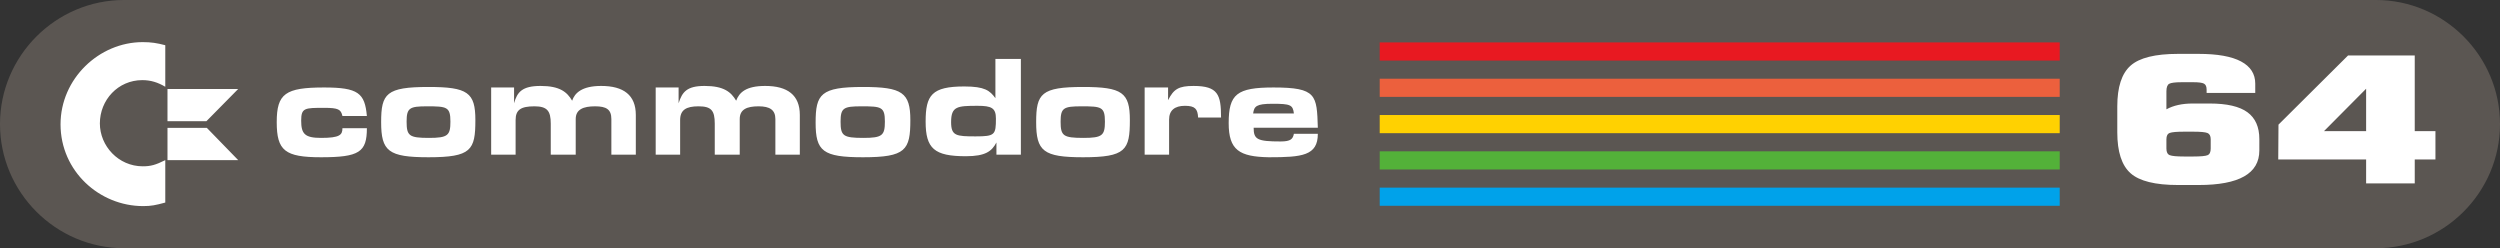
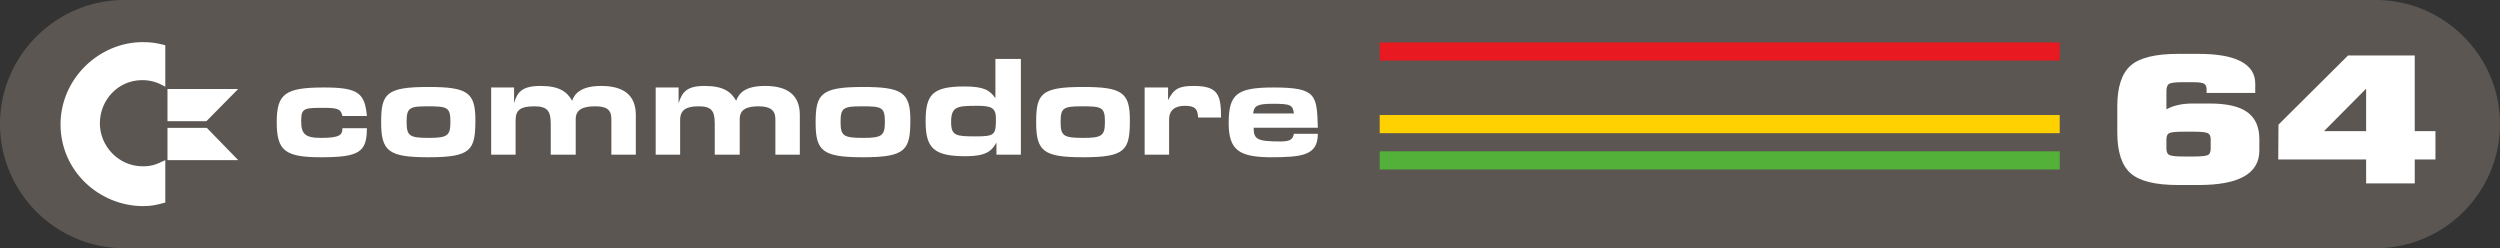
<svg xmlns="http://www.w3.org/2000/svg" enable-background="new 94 357.575 800 79.424" viewBox="94 357.575 800 79.424">
  <rect x="94" y="357.575" width="800" height="79.424" fill="#333333" stroke="none" />
  <path d="m133.711 357.575h720.575c21.844 0 39.714 17.87 39.714 39.712 0 21.843-17.87 39.712-39.714 39.712h-720.575c-21.841.001-39.711-17.868-39.711-39.712 0-21.842 17.87-39.712 39.711-39.712z" fill="#5b5652" />
  <path d="m535.507 371.149h217.601v5.808h-217.601z" fill="#e81921" />
-   <path d="m535.507 382.766h217.601v5.809h-217.601z" fill="#ec603d" />
  <path d="m535.507 394.383h217.601v5.809h-217.601z" fill="#ffd101" />
  <path d="m535.507 406h217.601v5.809h-217.601z" fill="#53b139" />
-   <path d="m535.507 417.616h217.601v5.81h-217.601z" fill="#00a2ea" />
  <path d="m816.987 405.739c0 7.36-6.474 11.04-19.415 11.04h-6.625c-7.293 0-12.354-1.259-15.175-3.772-2.828-2.518-4.24-6.874-4.24-13.071v-8.334c0-6.16 1.412-10.496 4.24-13.012 2.82-2.517 7.882-3.773 15.175-3.773h6.625c6.011 0 10.531.807 13.559 2.422 3.032 1.614 4.548 3.98 4.548 7.096v2.986h-15.563v-1.069c0-.977-.285-1.616-.847-1.917-.565-.298-1.696-.452-3.39-.452h-3.7c-2.104 0-3.453.171-4.044.509-.588.338-.884 1.145-.884 2.421v5.744c2.259-1.238 5.057-1.856 8.395-1.856h5.472c5.497 0 9.516.93 12.055 2.787 2.543 1.858 3.815 4.723 3.815 8.59zm-349.202-20.173h-7.497v21.511h7.822v-11.243c0-2.934 1.794-4.4 5.054-4.4 3.258 0 4.076.977 4.236 3.746h7.336c0-7.333-.979-10.104-8.802-10.104-4.727 0-6.358.979-8.15 4.563v-4.073zm-307.6 12.922h-12.589v10.324h22.627zm10.038-12.444h-22.627v10.323h12.447zm333.581 16.797c-7.496 0-8.637-.652-8.637-4.4h20.54c-.329-10.428-.329-12.874-14.181-12.874-11.74 0-14.348 2.118-14.348 11.407 0 8.64 3.426 10.756 12.88 10.921 10.591 0 15.648-.49 15.648-7.497h-7.663c-.324 1.629-.976 2.443-4.239 2.443zm-8.801-8.963c.325-2.282.975-3.098 6.19-3.098 5.712 0 6.525.327 6.851 3.098zm-291.424.815h7.823c-.651-7.335-2.772-9.127-13.689-9.127-12.389 0-15.16 1.951-15.16 11.083 0 9.127 2.608 11.246 14.181 11.246 12.222 0 14.668-1.631 14.668-9.292h-7.823c0 2.12-.813 3.1-6.845 3.1-5.218 0-6.356-1.305-6.356-5.542 0-4.076 1.138-4.076 7.336-4.076 4.562-.001 5.376.489 5.865 2.608zm181.732 1.3c0-8.799-2.606-10.59-15.158-10.59-13.528 0-15.156 2.281-15.156 11.406 0 9.129 2.279 11.085 15.156 11.085 13.694 0 15.158-2.281 15.158-11.901zm-22.328.493c0-4.402.978-4.89 6.683-4.89 6.356 0 7.496.162 7.496 4.89 0 4.401-.817 5.216-6.846 5.216-6.519 0-7.333-.654-7.333-5.216zm92.574-.493c0-8.799-2.443-10.59-14.991-10.59-13.366 0-14.995 2.113-14.995 11.245 0 9.29 2.28 11.246 14.995 11.246 13.687 0 14.991-2.281 14.991-11.901zm-22.162.493c0-4.402.977-4.89 6.682-4.89 6.357 0 7.498.162 7.498 4.89 0 4.401-.814 5.216-6.845 5.216-6.519 0-7.335-.654-7.335-5.216zm-187.275-.493c0-8.799-2.444-10.59-14.995-10.59-13.529 0-15.159 2.113-15.159 11.245 0 9.29 2.284 11.246 15.159 11.246 13.692 0 14.995-2.281 14.995-11.901zm-22.006.493c0-4.402.978-4.89 6.522-4.89 6.355 0 7.497.162 7.497 4.89 0 4.401-.817 5.216-6.845 5.216-6.36 0-7.174-.654-7.174-5.216zm188.416-20.05v12.55c-1.791-2.445-3.421-3.745-9.94-3.745-10.431 0-12.389 2.771-12.389 11.244 0 8.641 2.772 11.081 12.876 11.081 6.357 0 8.312-1.629 9.78-4.399v3.909h7.823v-30.64zm-5.703 14.998c4.399 0 5.868.65 5.868 4.072 0 5.217-.328 5.709-6.518 5.709-6.195 0-7.824-.167-7.824-4.566 0-5.053 1.956-5.215 8.474-5.215zm-259.937-6.096v-13.293c-2.686-.707-4.526-.993-7.211-.993-14.003 0-26.306 11.741-26.306 26.305 0 14.992 12.443 26.166 26.445 26.166 2.545 0 3.959-.285 7.072-1.134v-13.577c-3.112 1.555-4.666 1.979-7.211 1.979-7.779 0-13.721-6.503-13.721-13.718 0-7.492 5.799-13.859 13.579-13.859 2.687 0 4.949.708 7.353 2.124zm111.614.228h-7.333v21.511h7.824v-11.084c0-3.257 1.63-4.397 6.03-4.397 4.076 0 5.218 1.465 5.218 5.54v9.941h7.986v-11.407c0-3.096 2.442-4.074 6.191-4.074 3.588 0 5.217.978 5.217 4.074v11.407h7.824v-12.712c0-6.353-3.914-9.29-11.083-9.29-6.196 0-8.477 2.283-9.292 4.726-1.629-2.771-3.91-4.726-10.106-4.726-5.867 0-7.498 1.955-8.477 5.542v-5.051zm52.649 0h-7.333v21.511h7.822v-11.084c0-3.257 1.956-4.397 5.865-4.397 4.078 0 5.215 1.304 5.215 5.54v9.941h7.991v-11.407c0-3.096 2.282-4.074 6.031-4.074 3.584 0 5.375 1.14 5.375 4.074v11.407h7.824v-12.712c0-6.353-3.91-9.29-11.082-9.29-6.195 0-8.314 2.119-9.29 4.726-1.631-2.771-3.914-4.726-10.107-4.726-5.704 0-7.17 1.955-8.311 5.542zm562.19 23.045h-6.624v7.661h-15.56v-7.661h-28.121l.078-11.152 22.265-22.138h21.338v24.221h6.624zm-22.184-9.069v-13.573l-13.481 13.573zm-49.735 5.576v-2.983c0-1.054-.348-1.719-1.039-2-.691-.28-2.195-.423-4.506-.423h-3.006c-2.313 0-3.826.131-4.547.396-.717.261-1.075.937-1.075 2.027v2.983c0 1.129.358 1.833 1.075 2.112.721.281 2.233.424 4.547.424h3.006c2.362 0 3.878-.143 4.543-.424.669-.279 1.002-.983 1.002-2.112z" fill="#fff" />
</svg>